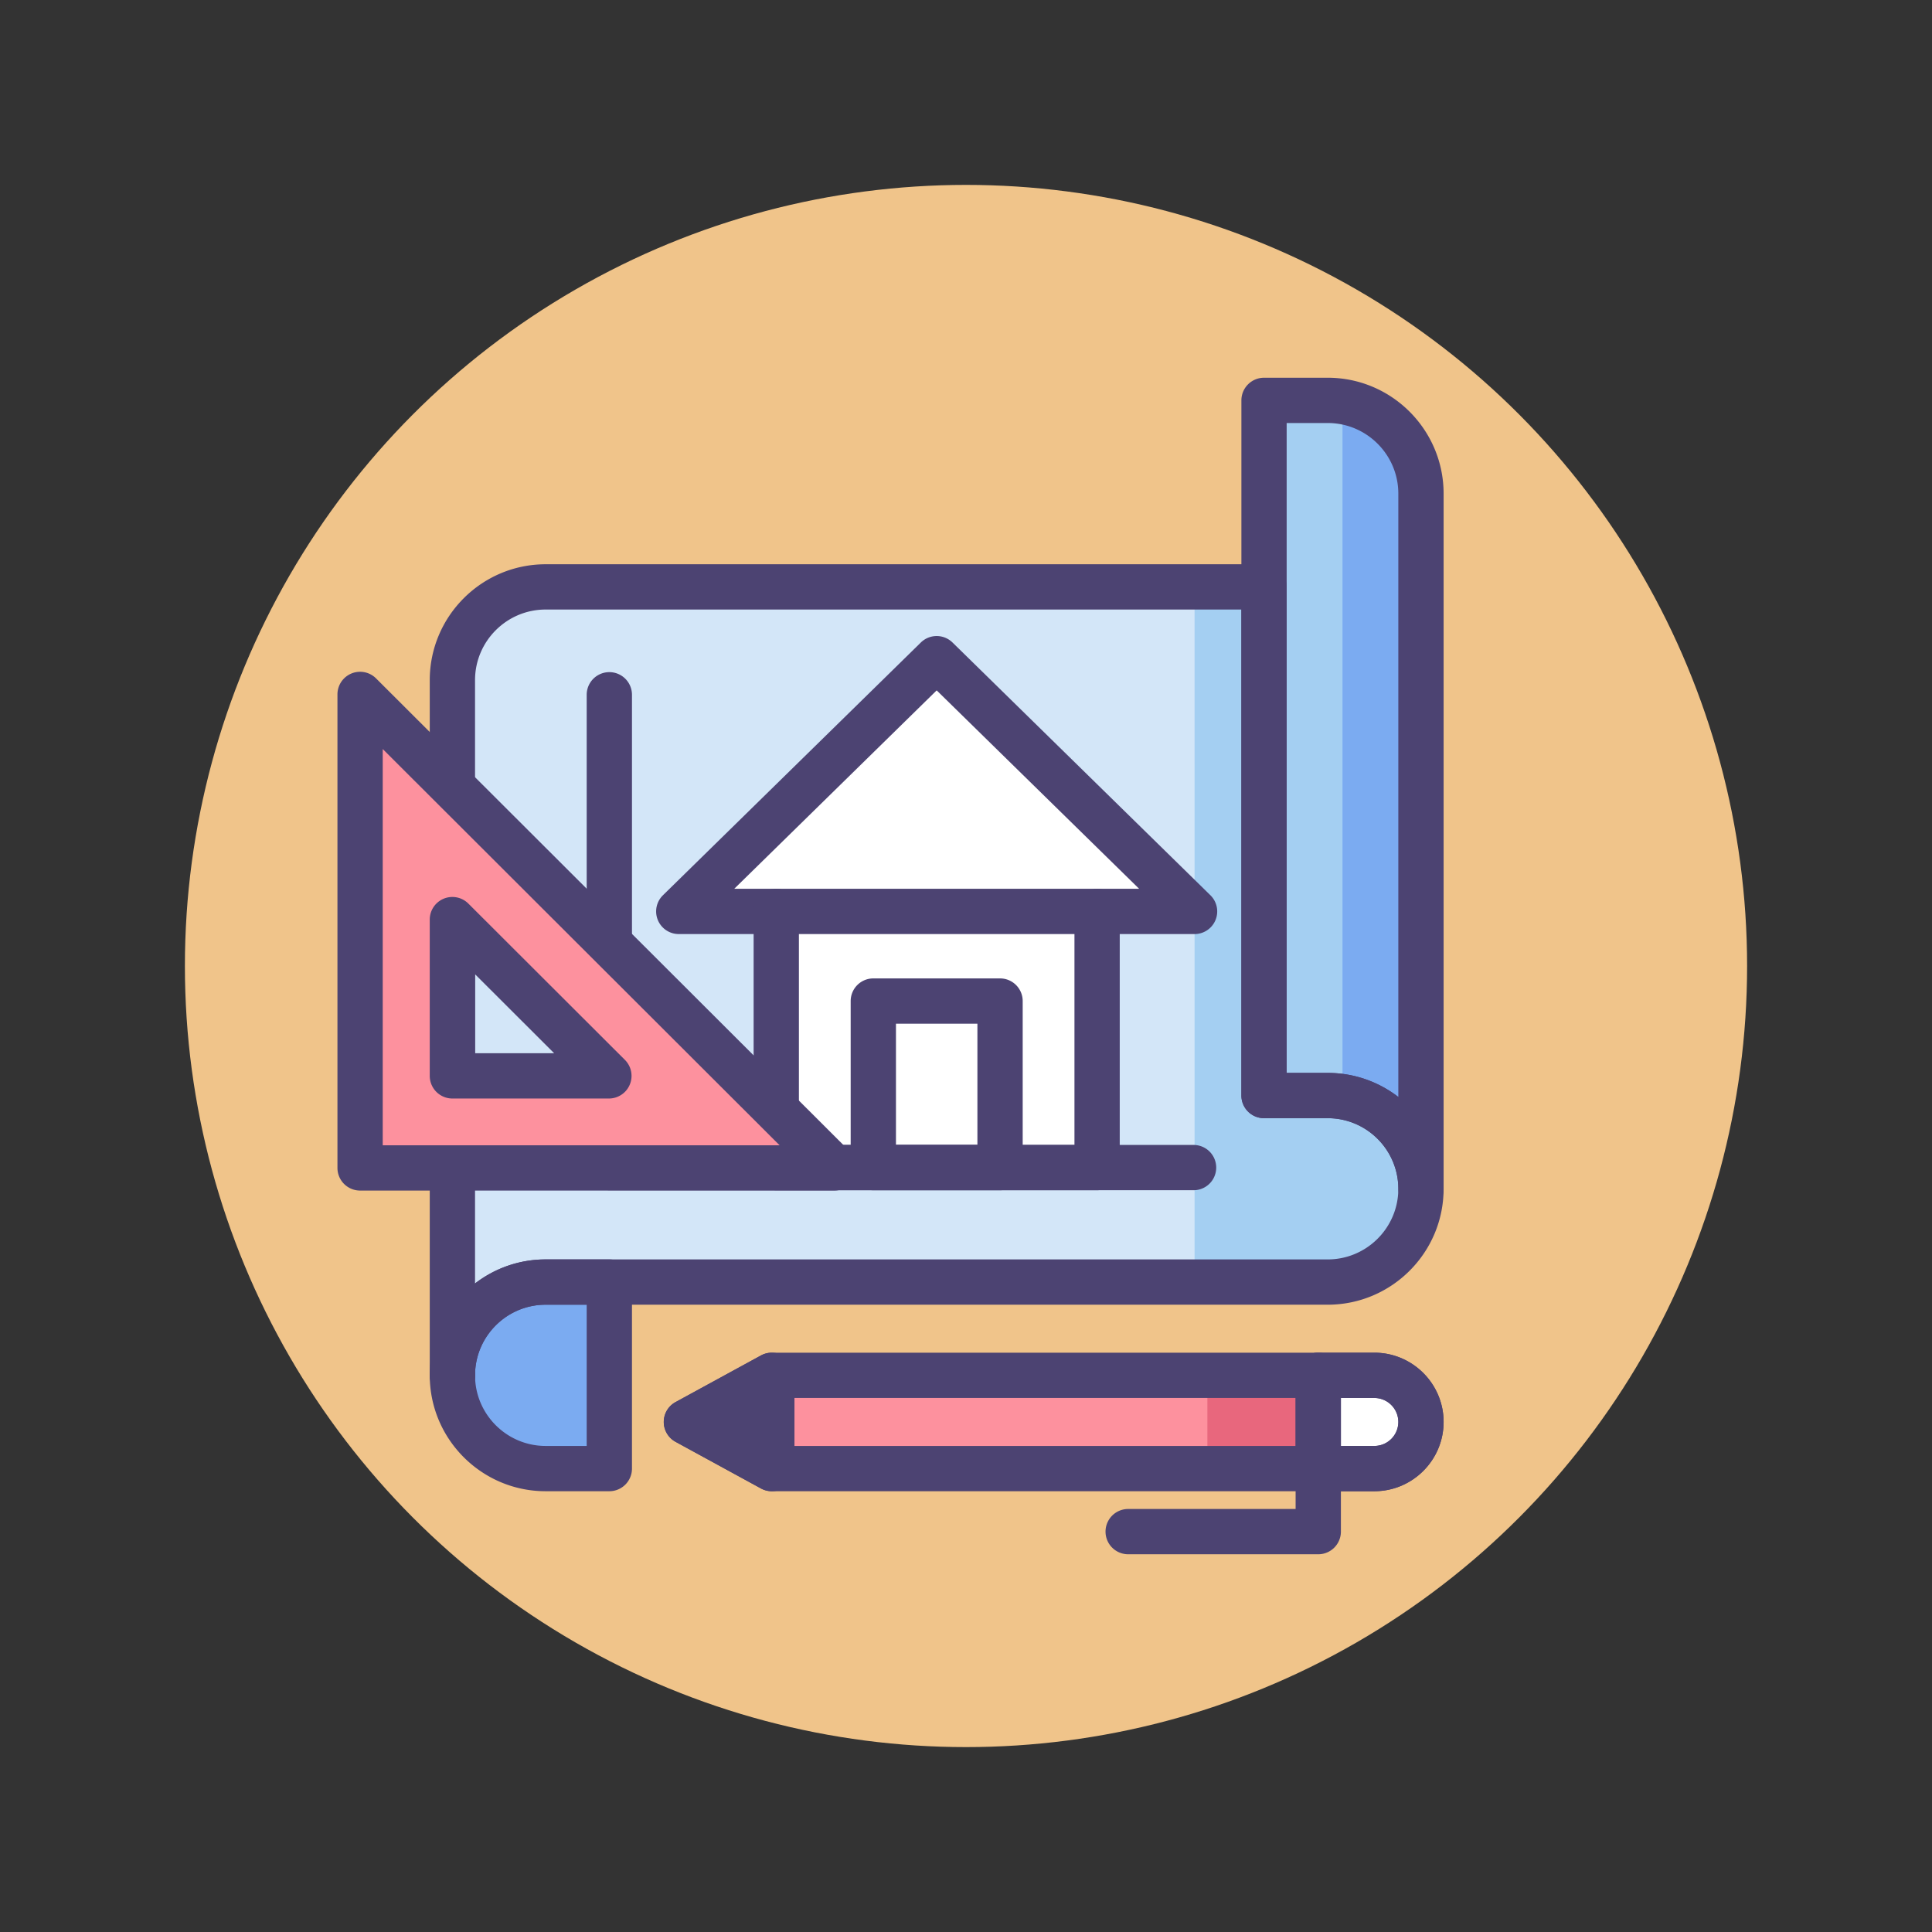
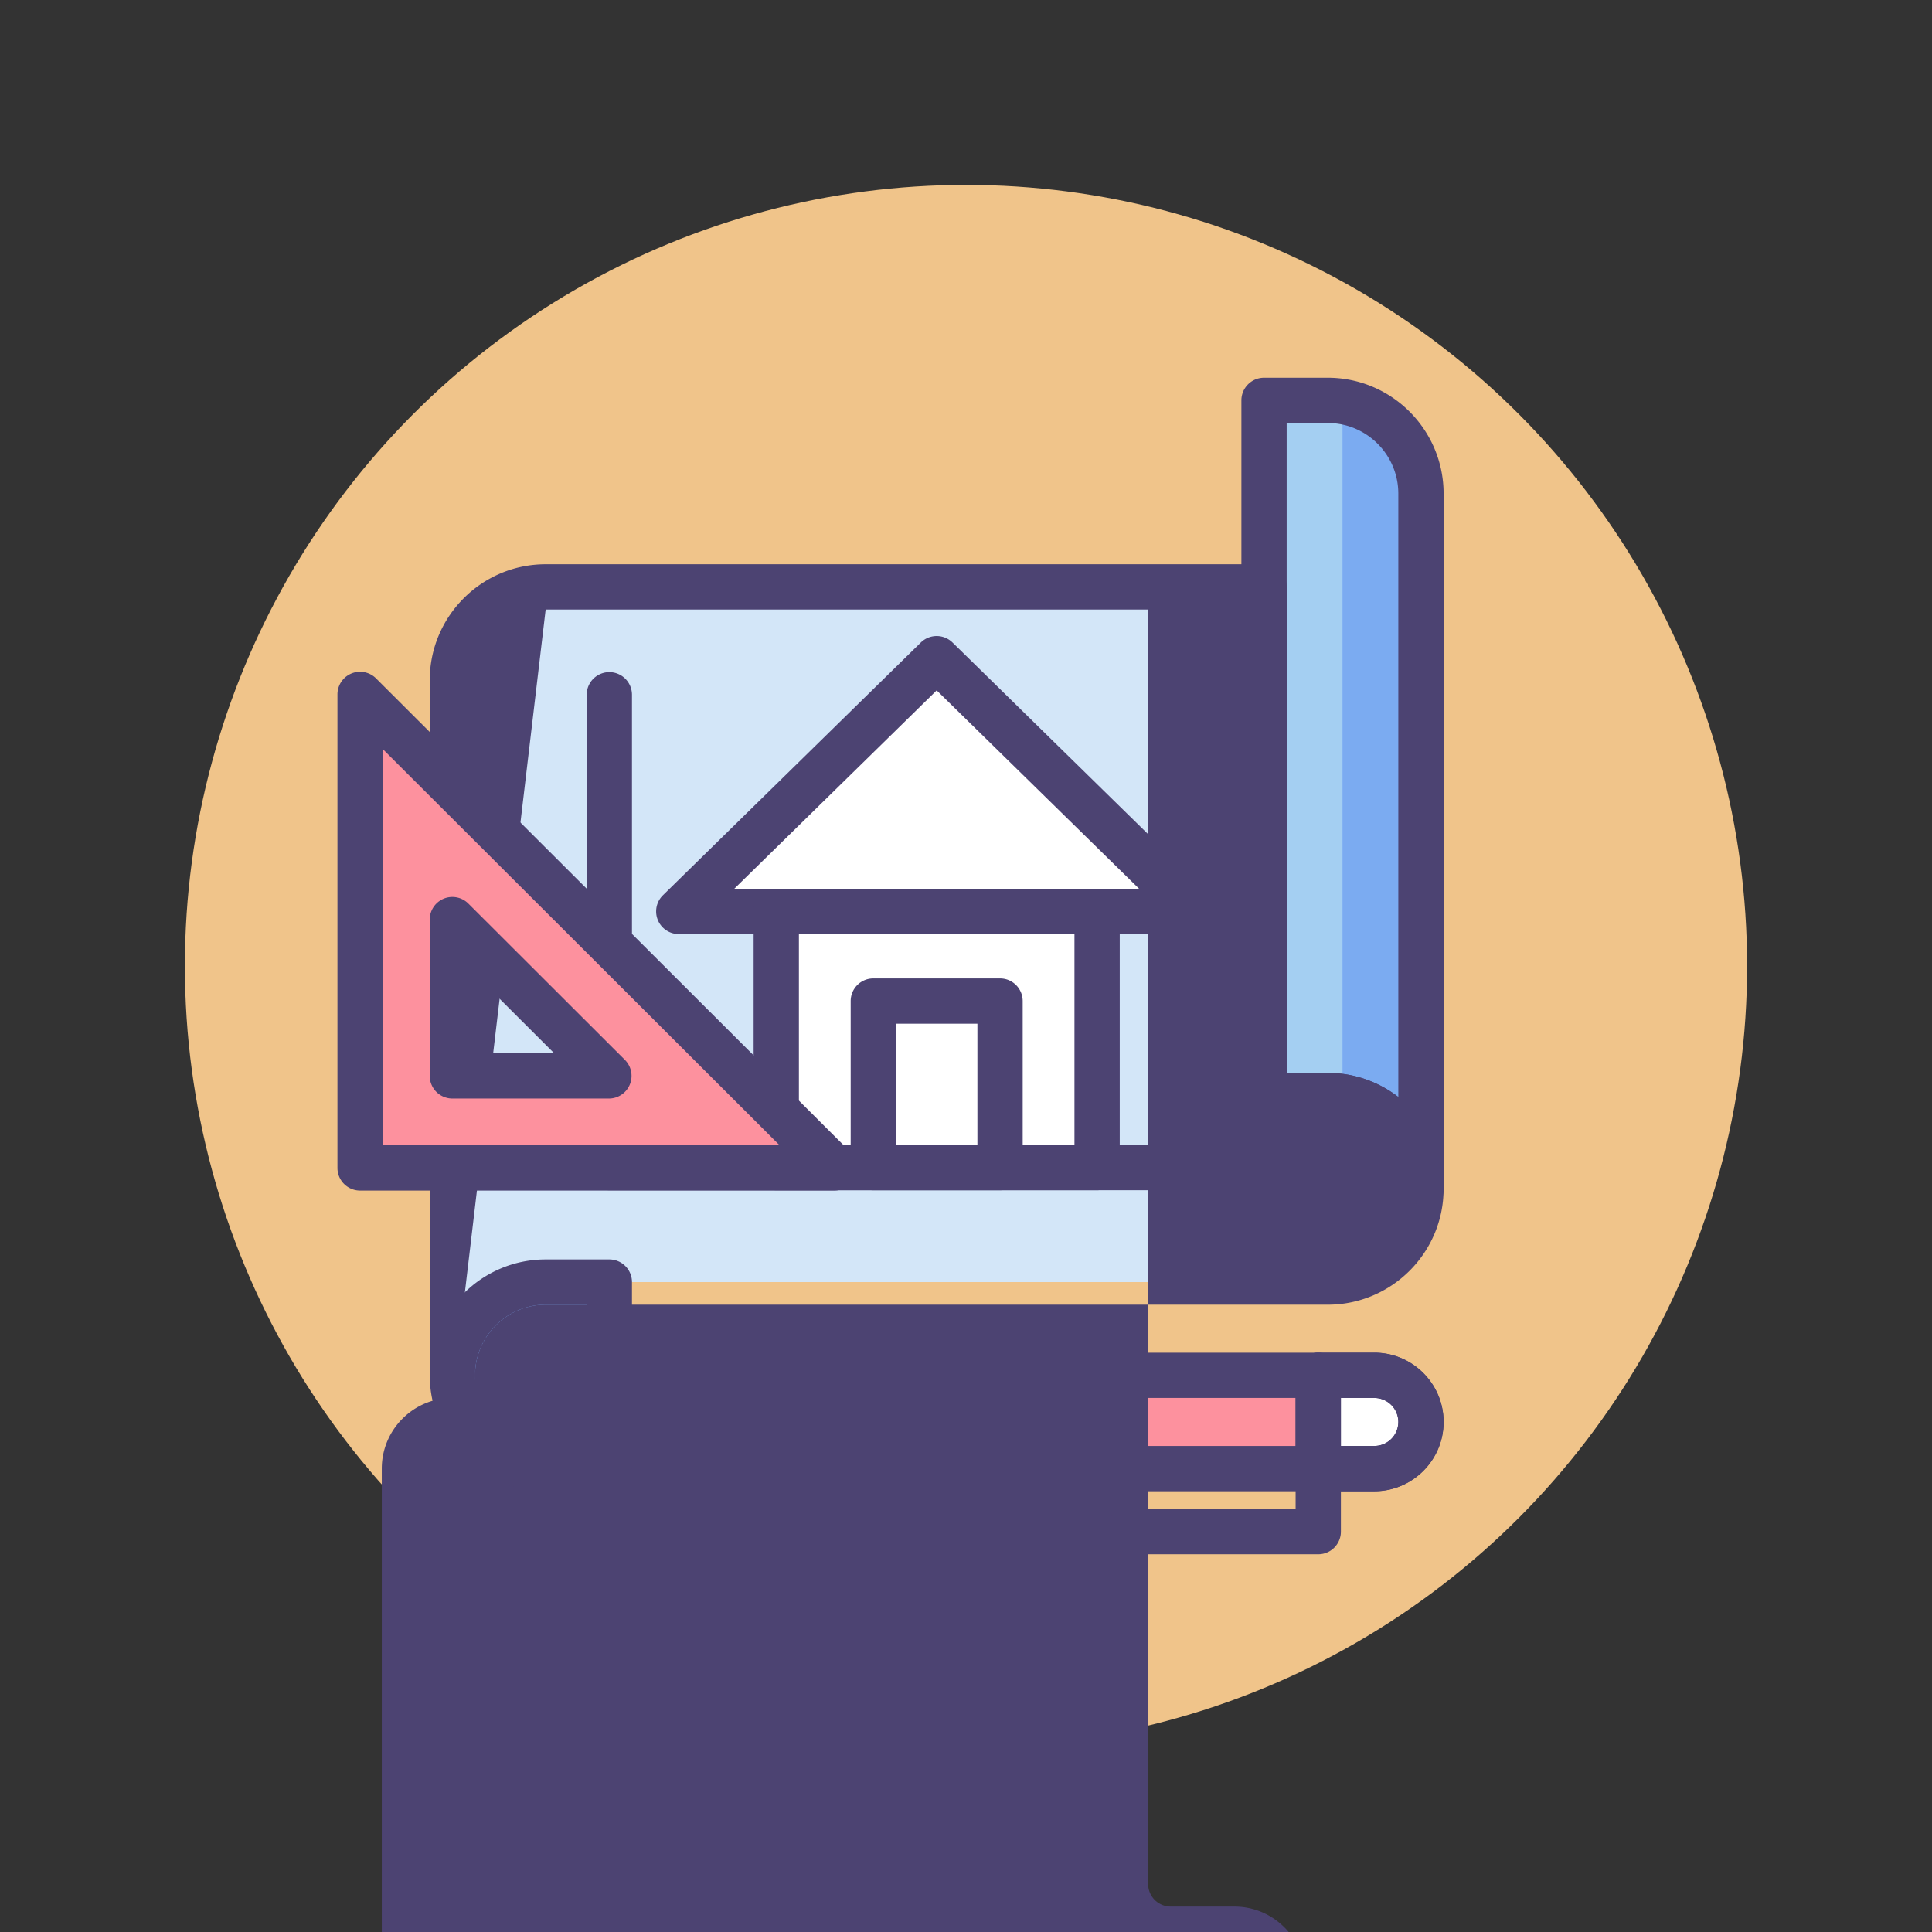
<svg xmlns="http://www.w3.org/2000/svg" version="1.1" id="Icon_Set" x="0" y="0" viewBox="0 0 256 256" style="enable-background:new 0 0 256 256" xml:space="preserve">
  <rect x="0" y="0" width="256" height="256" fill="#333333" stroke="none" />
  <style>.st0{fill:#4c4372}.st2{fill:#fd919e}.st4{fill:#a4cff2}.st5{fill:#fff}.st6{fill:#7babf1}</style>
  <circle cx="128" cy="128" r="103.5" style="fill:#f0c48a" />
  <path class="st2" d="M182.107 182.238H102.27l-11.318 6.178 11.318 6.179h79.837a6.178 6.178 0 1 0 0-12.357z" />
-   <path style="fill:#e8677d" d="M159.985 182.237h14.69v12.358h-14.69z" />
  <path class="st4" d="M175.929 53.052h-8.438v92.113h8.438c6.825 0 12.357 5.533 12.357 12.357V65.409c0-6.825-5.532-12.357-12.357-12.357z" />
  <path class="st6" d="M177.888 53.222v92.113c5.892.941 10.398 6.031 10.398 12.187V65.409c0-6.156-4.506-11.246-10.398-12.187z" />
  <path d="M175.929 145.165h-8.438V77.767H72.302c-6.825 0-12.357 5.533-12.357 12.357v92.113c0-6.824 5.533-12.357 12.357-12.357h103.626c6.825 0 12.357-5.532 12.357-12.357.001-6.825-5.532-12.358-12.356-12.358z" style="fill:#d3e6f8" />
  <path class="st4" d="M158.287 101.204v68.676h17.642c6.825 0 12.357-5.532 12.357-12.357 0-6.824-5.533-12.357-12.357-12.357h-8.438V77.767h-9.203v23.437" />
  <path class="st5" d="m158.287 120.768-17.086-16.745-17.086-16.745-17.085 16.745-17.086 16.745h12.915v33.943h42.512v-33.943z" />
  <path class="st6" d="M80.74 194.595h-8.438c-6.825 0-12.357-5.533-12.357-12.358 0-6.824 5.533-12.357 12.357-12.357h8.438v24.715z" />
-   <path class="st0" d="M59.945 185.237a3 3 0 0 1-3-3V90.124c0-8.468 6.889-15.357 15.357-15.357h95.188a3 3 0 0 1 3 3v64.399h5.438c8.468 0 15.357 6.889 15.357 15.357s-6.889 15.357-15.357 15.357H72.302c-5.16 0-9.357 4.198-9.357 9.357a3 3 0 0 1-3 3zm12.357-104.47c-5.16 0-9.357 4.198-9.357 9.357v79.943a15.28 15.28 0 0 1 9.357-3.188h103.626c5.16 0 9.357-4.198 9.357-9.357s-4.198-9.357-9.357-9.357h-8.438a3 3 0 0 1-3-3V80.767H72.302z" />
+   <path class="st0" d="M59.945 185.237a3 3 0 0 1-3-3V90.124c0-8.468 6.889-15.357 15.357-15.357h95.188a3 3 0 0 1 3 3v64.399h5.438c8.468 0 15.357 6.889 15.357 15.357s-6.889 15.357-15.357 15.357H72.302c-5.16 0-9.357 4.198-9.357 9.357a3 3 0 0 1-3 3zc-5.16 0-9.357 4.198-9.357 9.357v79.943a15.28 15.28 0 0 1 9.357-3.188h103.626c5.16 0 9.357-4.198 9.357-9.357s-4.198-9.357-9.357-9.357h-8.438a3 3 0 0 1-3-3V80.767H72.302z" />
  <path class="st0" d="M59.975 185.238c-1.657 0-3.005-1.343-3.005-3s1.338-3 2.995-3h.01a3 3 0 1 1 0 6z" />
  <path class="st0" d="M80.74 197.595h-8.438c-8.468 0-15.357-6.89-15.357-15.358s6.889-15.357 15.357-15.357h8.438a3 3 0 0 1 3 3v24.715a3 3 0 0 1-3 3zm-8.438-24.715c-5.16 0-9.357 4.197-9.357 9.357 0 5.16 4.198 9.358 9.357 9.358h5.438V172.88h-5.438zM188.286 160.522a3 3 0 0 1-3-3c0-5.16-4.198-9.357-9.357-9.357h-8.438a3 3 0 0 1-3-3V53.052a3 3 0 0 1 3-3h8.438c8.468 0 15.357 6.889 15.357 15.357v92.113a3 3 0 0 1-3 3zm-17.796-18.356h5.438c3.519 0 6.765 1.189 9.357 3.188V65.409c0-5.16-4.198-9.357-9.357-9.357h-5.438v86.114zM158.155 157.711H80.74a3 3 0 0 1-3-3V92.062a3 3 0 1 1 6 0v59.649h74.415a3 3 0 1 1 0 6z" />
  <path class="st0" d="M145.371 157.711h-42.512a3 3 0 0 1-3-3v-30.943h-9.916a2.999 2.999 0 0 1-2.099-5.143l34.171-33.489a2.998 2.998 0 0 1 4.199 0l34.172 33.489a3 3 0 0 1-2.099 5.143h-9.916v30.943a3 3 0 0 1-3 3zm-39.512-6h36.512v-30.943a3 3 0 0 1 3-3h5.569l-26.825-26.289-26.824 26.289h5.568a3 3 0 0 1 3 3v30.943z" />
  <path class="st0" d="M132.512 157.711h-16.793a3 3 0 0 1-3-3v-22.066a3 3 0 0 1 3-3h16.793a3 3 0 0 1 3 3v22.066a3 3 0 0 1-3 3zm-13.793-6h10.793v-16.066h-10.793v16.066zM145.371 123.768h-42.512a3 3 0 1 1 0-6h42.512a3 3 0 1 1 0 6z" />
  <path class="st5" d="M182.107 182.238h-7.432v12.357h7.432a6.178 6.178 0 1 0 0-12.357z" />
  <path class="st0" d="M182.107 197.595H102.27a3 3 0 0 1-1.438-.367l-11.318-6.179a3.001 3.001 0 0 1 0-5.266l11.318-6.178a2.997 2.997 0 0 1 1.438-.367h79.837c5.061 0 9.179 4.117 9.179 9.178 0 5.062-4.118 9.179-9.179 9.179zm-79.071-6h79.071a3.182 3.182 0 0 0 3.179-3.179 3.182 3.182 0 0 0-3.179-3.178h-79.071l-5.823 3.178 5.823 3.179z" />
  <path class="st0" d="M174.676 205.948h-25.188a3 3 0 1 1 0-6h22.188v-17.71a3 3 0 1 1 6 0v20.71a3 3 0 0 1-3 3zM102.271 197.595a3 3 0 0 1-1.438-.367l-11.318-6.179a3.001 3.001 0 0 1 0-5.266l11.318-6.178a3 3 0 0 1 4.437 2.633v12.357a3.001 3.001 0 0 1-2.999 3zm-5.058-9.179 2.057 1.123v-2.246l-2.057 1.123z" />
  <path class="st0" d="M102.27 194.595v-12.357l-11.317 6.178zM182.107 197.595h-7.432a3 3 0 0 1-3-3v-12.357a3 3 0 0 1 3-3h7.432c5.061 0 9.179 4.117 9.179 9.178 0 5.062-4.118 9.179-9.179 9.179zm-4.431-6h4.432a3.182 3.182 0 0 0 3.179-3.179 3.182 3.182 0 0 0-3.179-3.178h-4.432v6.357z" />
  <path class="st2" d="M47.714 92.018v62.738h62.838L47.714 92.018zm12.23 40.19v-10.352l20.736 20.703H59.944v-10.351z" />
  <path class="st0" d="M110.552 157.756H47.714a3 3 0 0 1-3-3V92.018a2.998 2.998 0 0 1 5.12-2.123l62.838 62.738a3 3 0 0 1-2.12 5.123zm-59.838-6h52.587L50.714 99.252v52.504zm29.966-6.197H59.944a3 3 0 0 1-3-3v-20.703a2.998 2.998 0 0 1 5.12-2.123L82.8 140.436a2.999 2.999 0 0 1-2.12 5.123zm-17.736-6h10.485l-10.485-10.468v10.468z" />
</svg>